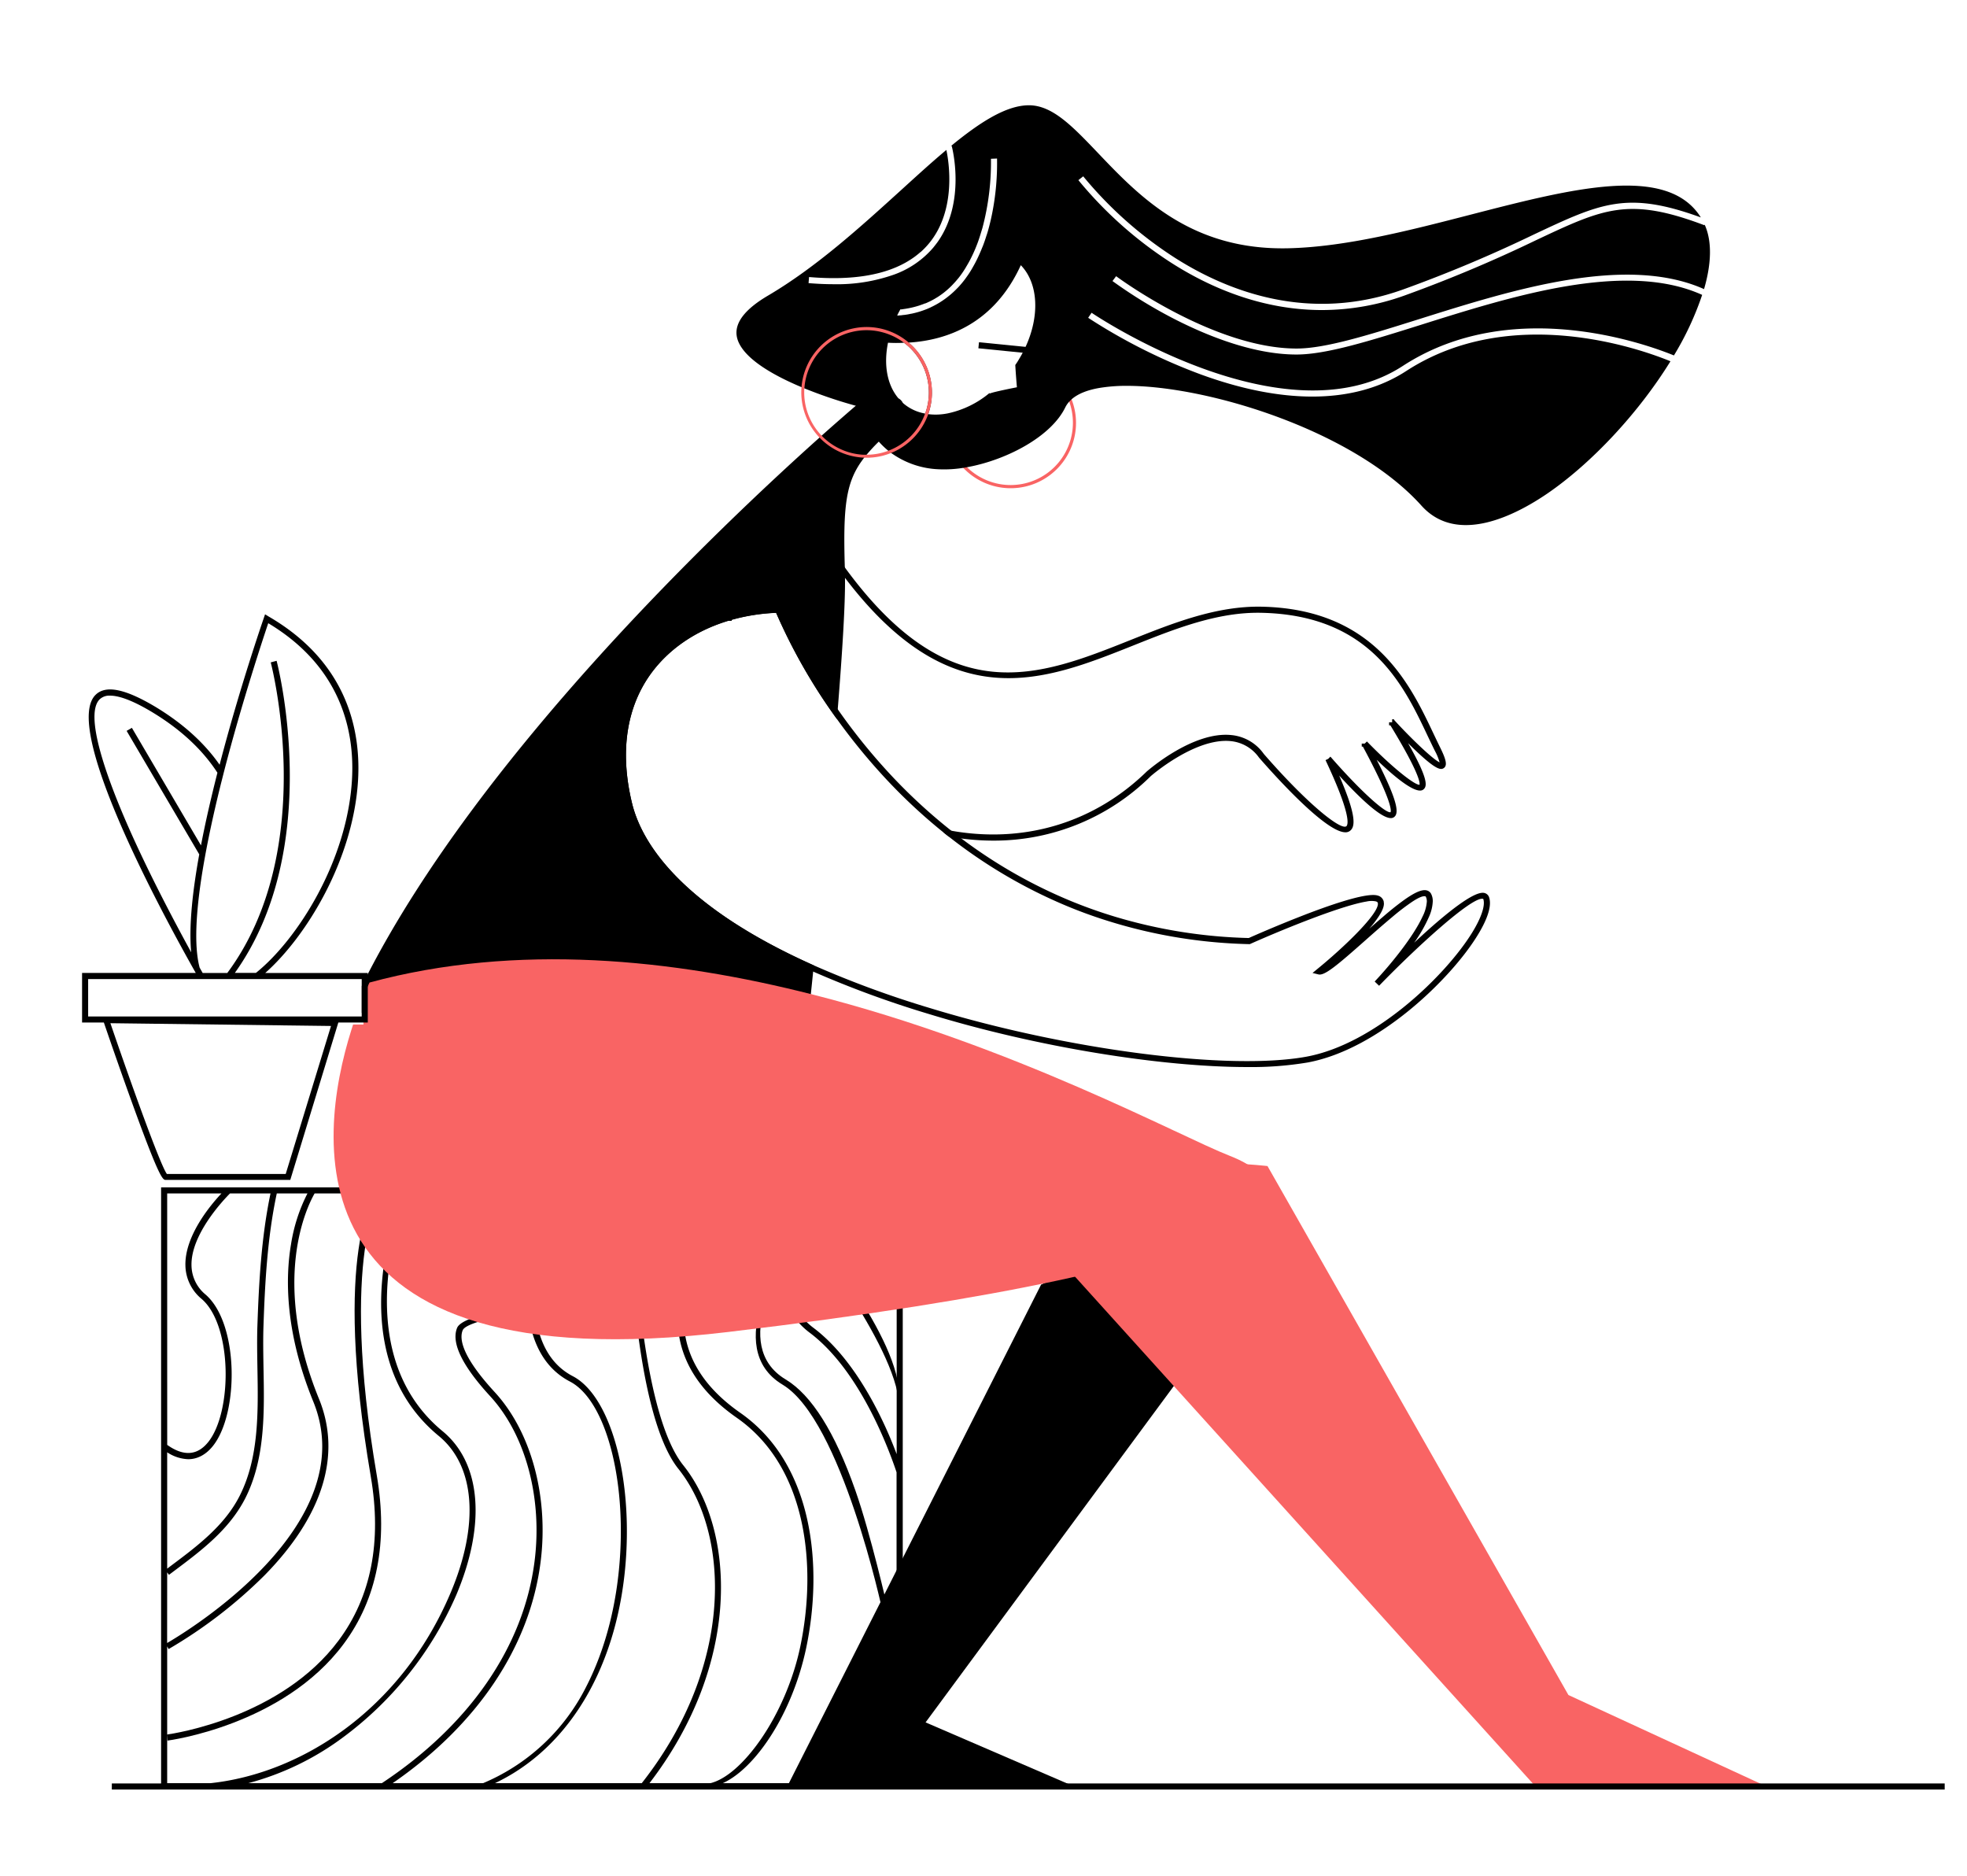
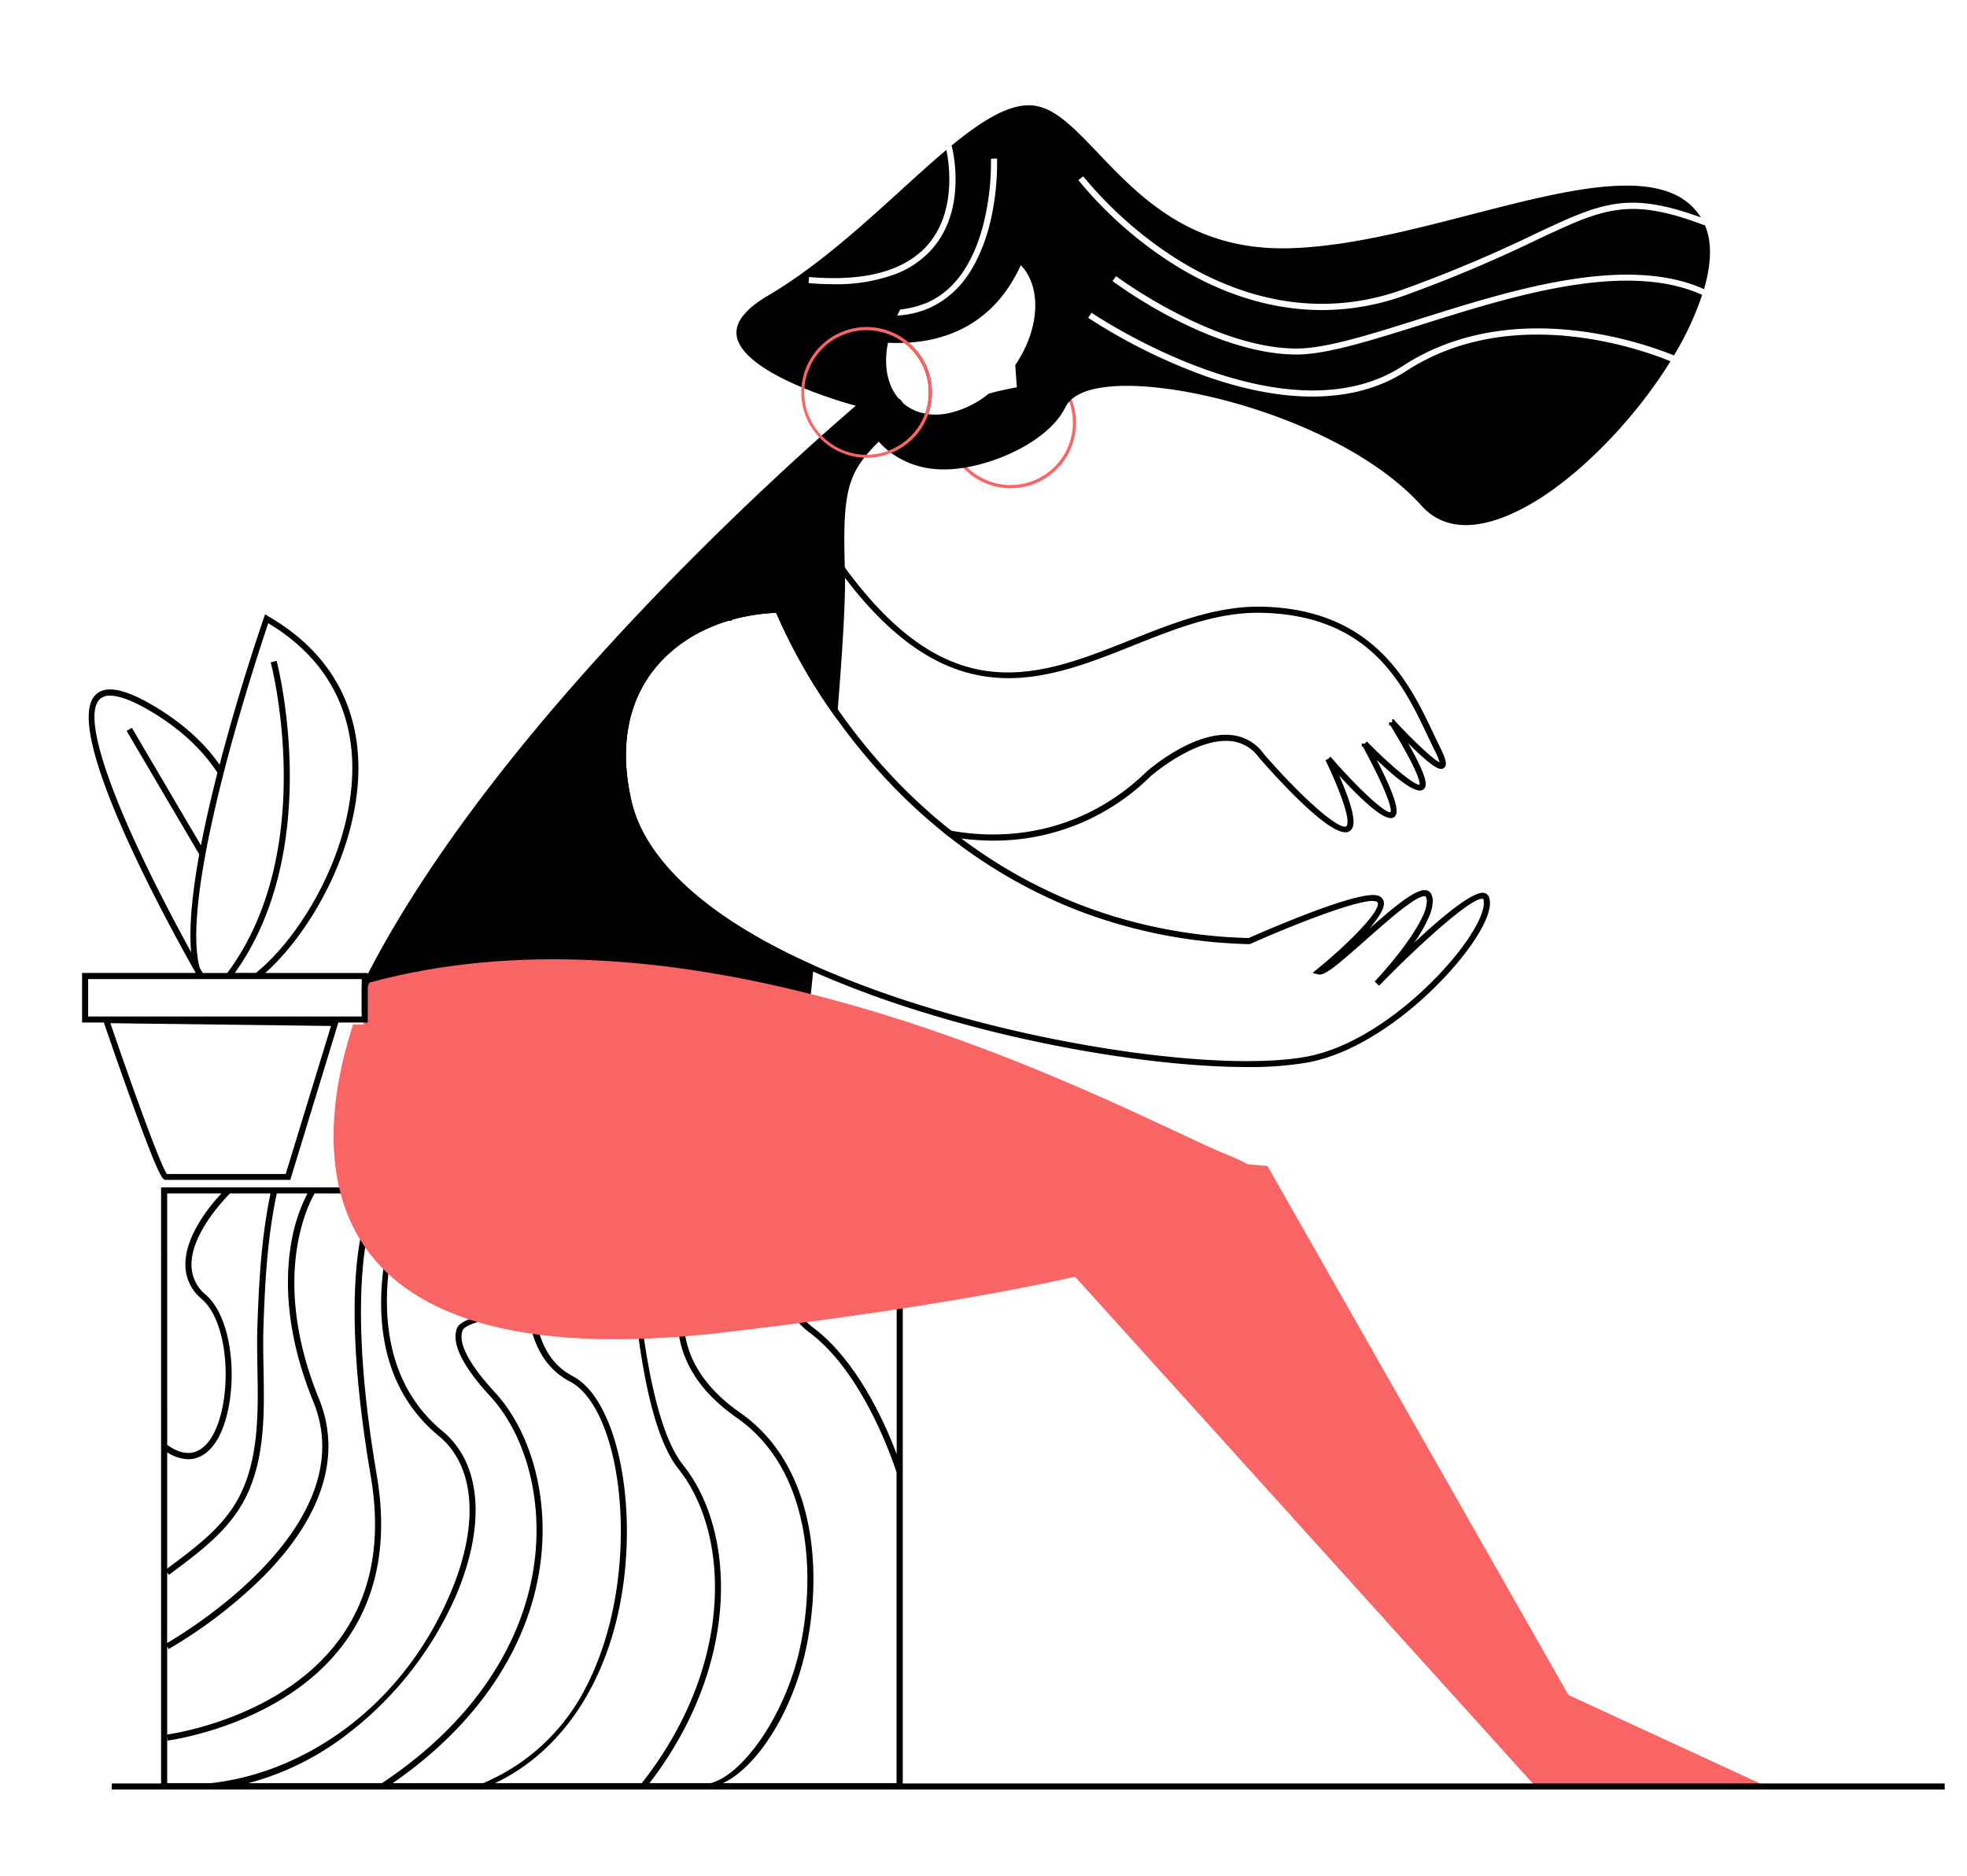
<svg xmlns="http://www.w3.org/2000/svg" id="Capa_1" data-name="Capa 1" viewBox="0 0 647.13 617.19">
  <title>Mesa de trabajo 1</title>
  <path d="M53,390.57v198H297v-198Zm2,2H72.86C69,396.67,60.76,406.69,61,416.3a14.57,14.57,0,0,0,5.36,11c10.15,8.79,10.08,37.16,2.15,47.05-3.57,4.46-8.11,4.78-13.5.94Zm0,85.16A13.38,13.38,0,0,0,61.92,480c3,0,5.81-1.45,8.12-4.34,8.58-10.7,8.62-40.26-2.41-49.82A12.63,12.63,0,0,1,63,416.26c-.22-10.14,10.35-21.36,12.67-23.69H89c-3.08,14.64-3.84,30-4.31,43.31-.16,4.57-.08,9.2,0,14.11.26,14.49.52,29.47-5.81,42-5,9.89-14,16.61-22.69,23.11L55,516Zm0,39.5.6.8,1.82-1.37c8.87-6.64,18-13.5,23.27-23.8,6.56-12.94,6.29-28.17,6-42.9-.08-4.88-.16-9.5,0-14,.46-13.35,1.23-28.79,4.37-43.38h10.09a55.48,55.48,0,0,0-5.41,16.74C93.9,420.2,93.67,438,103.05,461c16.67,40.73-42.12,76-48.07,79.46Zm240-38.9c-1.19-3.13-2.75-7-4.71-11.07-4.56-9.57-12.2-22.62-22.69-30.49-19-14.24,2.18-44.38,2.38-44.67l-2-.45c-.22.29-22.17,31.31-1.62,46.72,16.35,12.26,25.89,37.81,28.6,45.93V586.57H213.67c30.18-39.28,28.4-83,11.09-104.62-15.6-19.5-16.81-90-16.82-90.3l-1.25.92c0,.27.49,70.6,16.51,90.62,17,21.27,18.48,64.6-12.07,103.38H129.18c27.86-19.2,45.08-44.83,48.65-72.6,2.77-21.45-3-42.94-15.11-56.08-10.79-11.72-11.66-17.52-10.49-20.32,1.43-3.41,22.07-6.26,22.12-6.26l-.09-1.7c-.26,0-21.94,2.59-23.87,7.18-2,4.86,1.61,12.41,10.85,22.46,11.7,12.71,17.3,33.58,14.61,54.46-3.61,28-21.42,53.8-50.23,72.86H81.67a91.58,91.58,0,0,0,31.52-15.32,115.67,115.67,0,0,0,36.9-46.53c9.88-23.32,8.2-43.48-4.47-53.92-33-27.19-11.4-78.68-11.19-79.15h-1.61c-.21.49-22.66,52.54,11.52,80.69,12,9.85,13.42,29.14,3.91,51.6-16.5,39-49.72,59.52-79,62.63H55v-15l-.12-1,.12,0v-29l.48.88a156.31,156.31,0,0,0,31.48-24.18c19.28-19.61,25.49-39.69,18-58.08-16-39.21-3.83-63.51-1.45-67.62H295Z" />
-   <path d="M290.34,530c-.1-.5-13.49-62.88-32.87-74.52-20.51-12.3,1.11-43.38,1.32-43.9l.57-.63-.58,1.34v1.69c-.19.46-19.22,28.43-.29,39.79,8.5,5.1,16.22,17.39,22.93,36.52C286.39,504.4,292,528.87,292,529Z" />
-   <path d="M295.76,461.87c-1-19.44-32.42-59.08-32.57-59.26l.8-1.07c.62.75,30.76,36.19,31.77,56.29Z" />
  <path d="M113.05,540.78c-19.93,26.81-57.57,31.74-57.95,31.78l-.24-2,.12,0c2.31-.32,37.62-5.6,56.47-31,10.66-14.34,14.2-32.45,10.54-53.84-12.73-74.48,1.2-93.34,2.28-94.09l1.12.45s-13.94,20.16-1.42,93.3C127.72,507.35,124.05,526,113.05,540.78Z" />
  <path d="M475,252.65a1.46,1.46,0,0,1-.87.29c-1.2,0-3.48-1.29-9.21-6.83l-1.68-1.64c6.9,12.13,6.27,14.29,5,15.26a1.67,1.67,0,0,1-1.06.32c-3,0-9.05-5.13-14.26-10.12,7.5,14.65,7.21,17.81,5.66,18.89a1.7,1.7,0,0,1-1,.29c-2.78,0-8.46-4.68-17-14,6.06,13.94,5.19,17.14,3.39,18.31a2.33,2.33,0,0,1-1.33.36c-6.51,0-23.17-18.53-28.44-24.58a12.91,12.91,0,0,0-9.27-5.41c-11.71-1.2-26.17,11.37-26.32,11.5a73.22,73.22,0,0,1-51.83,21.23,80.51,80.51,0,0,1-10.56-.71c-.59-.07-1.19-.16-1.78-.25l-2.35-.39-1.7-1.35.2-1c.78.16,1.56.31,2.35.44l1.8.3c23.5,3.63,45.7-3.38,62.51-19.76.66-.57,15.3-13.32,27.88-12A14.76,14.76,0,0,1,415.78,248c14.22,16.33,25.16,25.09,27.13,23.81.44-.29,2.17-2.69-6.82-21.77l.88-.42.72-.73.05.06.08.08v0c10.38,11.88,18.14,18.54,19.66,18.14.18-.31.87-3.05-9.1-21.58H448v-1h1l.71-.69.09.09c8.48,8.72,15.68,14.29,17.21,14.16.17-.61,0-3.82-9.58-19.55H457v-1h1v-1h.56l.22.36h0c4.8,5.26,12.38,12.68,14.84,13.82a17.74,17.74,0,0,0-1.53-3.75c-.78-1.55-1.56-3.21-2.39-4.94-7.95-16.79-18.84-39.78-54.74-40.51-14.44-.32-28.54,5.33-42.19,10.78-29.41,11.73-59.72,23.81-94.76-22.26-3.45-4.53-6.95-9.63-10.49-15.35A51.37,51.37,0,0,0,255,180.49c-8.65,5.57-13.42,12.73-14.2,21.3,0,.12,0,.25,0,.37,0,.58-.08,1.15-.08,1.74a2.71,2.71,0,0,0,0,.29h-2c0-.62,0-1.21.06-1.81l0-.39c.73-9.26,6-17.29,15.21-23.21a51.19,51.19,0,0,1,13.77-6.18l.71-.18.38.63q4.6,7.48,9.09,13.6c34.71,47.52,63.63,36,94.11,23.84,13.83-5.52,28.12-11.21,43-10.92,37.13.76,48.79,25.37,56.51,41.65.82,1.72,1.6,3.37,2.36,4.9C475.86,250.08,476.16,251.85,475,252.65Z" />
  <path d="M352.88,132.3a21.57,21.57,0,0,0-16.55-14.38l-.26.46c-.09.15-.18.31-.28.46A20.49,20.49,0,1,1,312,139.07a18.92,18.92,0,0,1,.12-2.14l-.52.09-.51.08c-.06.65-.09,1.3-.09,2a21.5,21.5,0,0,0,43,0A21.11,21.11,0,0,0,352.88,132.3Z" fill="#f96464" />
  <path d="M159.14,588.18l-.88-1.33a67,67,0,0,0,34.56-31.94c6.46-12.54,10.35-27.83,11.24-44.24,1.46-26.83-5.5-50.47-16.54-56.21-10.61-5.52-15.38-17.92-13.8-35.87a134.67,134.67,0,0,1,5.71-26.94l2.4.45c-.17.46-17.32,48.14,6.61,60.59,11.71,6.08,19.11,30.51,17.61,58.09C204,548.35,186.4,577.35,159.14,588.18Z" />
  <path d="M234.5,587.66l-1.19-1c10.59-2.12,25.22-22.29,30-45.12,5.33-25.56,2.65-58.72-20.89-75.15-11.91-8.3-18.42-18.33-19.35-29.8-1.84-22.75,19.83-44.09,20.7-44.94l2.23.92a87.81,87.81,0,0,0-12.18,14.58c-4.5,7.09-9.67,17.93-8.75,29.29.88,10.84,7.1,20.37,18.49,28.31,24.34,17,27.17,51,21.7,77.2C260.25,565.91,246,585.36,234.5,587.66Z" />
  <path d="M293,141.57c-1.49,1.39-2.85,2.67-4.08,3.89a56.42,56.42,0,0,0-4.59,5.07c-.25.32-.48.63-.71.95-5.36,7.38-6.28,15.3-5.68,35.17l.06,1.92c0,.48,0,1,0,1.52.11,8.46-.87,24.35-2.4,43.34-.08,1-.16,2.07-.25,3.11a186.44,186.44,0,0,1-20-34.94,64.07,64.07,0,0,0-14.64,2.3,2.71,2.71,0,0,0,0,.29h-1c-10.33,3.1-19,8.84-25,16.67-8.59,11.3-10.92,26.33-6.74,43.47,3,12.17,15,33.26,59.76,53.24l-.21,2.09c-.17,1.64-.33,3.26-.5,4.86-2.79,27-5,47.05-5,47.05-65.5,18.47-124-23-141-36.76-.75-.6-1.42-1.15-2-1.64v-8.84c.65-1.31,1.32-2.63,2-3.95C158.5,247.78,236.07,174,269.31,144.21l.74-.67c4.56-4.06,8.24-7.26,10.8-9.47s4.13-3.5,4.13-3.5,7.53-.68,11,1.35a0,0,0,0,1,0,0,3.38,3.38,0,0,1,1.44,1.49h0C298.15,135.09,297.21,137.64,293,141.57Z" />
  <path d="M426.58,114.65c9.56,0,23.84-4.5,40.38-9.7,30.29-9.54,67.85-21.36,93.66-9.85,2.51-8.6,2.62-15.9.19-21.23l-.08.22c-24.91-9.43-33.19-5.53-55.32,4.89a455.78,455.78,0,0,1-43,18.11,80.52,80.52,0,0,1-27.51,4.9c-20.1,0-37.25-7.68-49.49-15.5a131.7,131.7,0,0,1-30.63-27.23L356.37,58a130.09,130.09,0,0,0,30.17,26.8c17.14,10.92,44.1,21.59,75.2,10.37a452.44,452.44,0,0,0,42.82-18c22.13-10.42,30.75-14.48,55-5.65-11-17.6-42.31-9.52-75.38-1-20.43,5.28-41.57,10.74-60.44,11.15-31.89.71-48.85-17-62.48-31.31-8.39-8.79-15-15.73-22.74-15.73-7.41,0-16,5.47-25.68,13.42l.26-.07c.21.77,4.7,18.31-4.55,31.51-.47.66-1,1.31-1.5,1.95a30.53,30.53,0,0,1-12.93,8.89,56.22,56.22,0,0,1-19.92,3.16q-3.92,0-8.19-.36l.16-2c14.35,1.22,25.48-.67,33.24-5.64a26.73,26.73,0,0,0,3.43-2.58l.05,0a26.71,26.71,0,0,0,2.62-2.7c9.32-11.09,6.63-27.16,5.84-30.89-4.79,4-9.83,8.61-15.1,13.4-13,11.79-27.65,25.15-43.6,34.53-7.44,4.38-10.9,8.8-10.29,13.16.77,5.42,7.82,11.14,20.38,16.54l.93.39.49.21.49.2a151.44,151.44,0,0,0,15.81,5.42c1,.29,1.63.44,1.66.45l.51.13.18.5a34.5,34.5,0,0,0,5.7,10.31,27.7,27.7,0,0,0,3.81,3.78l.47.37a5.09,5.09,0,0,0,.47.34,28.65,28.65,0,0,0,15.66,5.32,39.72,39.72,0,0,0,8.46-.55l.59-.1.64-.12c12.75-2.41,27.18-10,31.85-19.57a8.15,8.15,0,0,1,1.24-1.84c.12-.14.26-.28.4-.42l.39-.37c2.24-2,5.81-3.37,10.65-4a54.48,54.48,0,0,1,7.57-.48c26.86,0,74.81,14.78,96.94,39.41,11.78,13.11,31,3.13,41.44-4,14.59-10,30-26.52,40.48-43.49-9.69-4-52.36-19.26-86.94,3.21-8.6,5.59-19,8.4-30.91,8.4-11.07,0-23.4-2.43-36.72-7.3a187.14,187.14,0,0,1-37-18.61l1.12-1.66c.63.44,63.42,42.83,102.4,17.49,35.65-23.18,79.71-7.32,89.19-3.45A99.11,99.11,0,0,0,560,97c-25.12-11.37-62.42.37-92.47,9.83-16.7,5.25-31.12,9.79-41,9.79-14.67,0-30.37-6.59-41-12.11A159.32,159.32,0,0,1,366,92.45l1.2-1.6C367.5,91.09,399.24,114.65,426.58,114.65ZM296.32,101.78c.36,0,.71-.08,1.06-.13s.53-.07.79-.12.61-.1.92-.17h0q.63-.12,1.23-.27c.72-.17,1.42-.37,2.11-.59l1.16-.41c.23-.08.46-.17.68-.27l.13,0c.29-.11.57-.24.85-.37a23.89,23.89,0,0,0,2.14-1.09l.82-.49c.27-.16.53-.33.78-.5l.48-.33c.59-.41,1.16-.85,1.71-1.31s.85-.73,1.26-1.12.66-.63,1-1,.68-.71,1-1.09l0,0c.29-.33.57-.67.85-1l.19-.24c.29-.37.57-.74.84-1.12s.7-1,1-1.5c.21-.32.41-.65.61-1,0-.07.09-.14.13-.22.23-.39.45-.78.67-1.17s.46-.85.68-1.29a.61.61,0,0,0,.07-.14c.2-.39.39-.79.58-1.19l.27-.59c.18-.4.36-.81.53-1.22s.3-.73.44-1.09.29-.73.42-1.1c.56-1.52,1-3.06,1.47-4.59a84.16,84.16,0,0,0,2.83-22.83l2-.08a84.6,84.6,0,0,1-1.45,17.23c-.32,1.72-.73,3.57-1.24,5.48-.13.48-.27,1-.41,1.46s-.21.7-.32,1-.29.94-.46,1.41c-.1.31-.2.62-.32.93-.24.68-.49,1.37-.78,2-.12.33-.26.67-.41,1-.35.84-.73,1.67-1.13,2.5s-.83,1.65-1.29,2.45q-.27.49-.57,1c-.51.86-1.06,1.71-1.66,2.53-.28.4-.57.8-.88,1.19s-.59.75-.91,1.11l-.31.36c-.31.36-.64.72-1,1.07a0,0,0,0,0,0,0c-.36.37-.73.74-1.11,1.09a1.51,1.51,0,0,1-.23.21c-.37.35-.76.69-1.15,1a29,29,0,0,1-3.18,2.29c-.37.23-.74.45-1.12.66s-.54.3-.81.43a6.53,6.53,0,0,1-.7.35,10.8,10.8,0,0,1-1,.48c-.36.16-.73.32-1.1.45a27.57,27.57,0,0,1-3.44,1.09l-.72.17-.49.11c-.23,0-.47.1-.7.13-.58.12-1.17.21-1.77.28-.31,0-.63.09-.95.11s-.42,0-.63.06a4.21,4.21,0,0,1-.62,0c.34-.7.71-1.41,1.11-2.1Zm1.54,31.44c-.29-.22-.58-.46-.85-.71h0a3.38,3.38,0,0,0-1.44-1.49h0c-3.78-4.49-4.88-11.16-3.42-18.28,1.65.09,3.42.12,5.26,0a20.47,20.47,0,0,1,8.19,16.38,20.1,20.1,0,0,1-1.21,6.92A14.9,14.9,0,0,1,297.86,133.22Zm39.49-19c-.43.93-.9,1.85-1.42,2.77l-.26.46c-.09.15-.18.31-.28.46a25.16,25.16,0,0,1-1.37,2.16c.23,3.85.54,7.32.54,7.32s-8.6,1.67-9,2.12c0,0,0-.05,0-.25A31.64,31.64,0,0,1,311.7,136l-.52.09-.51.08a19.65,19.65,0,0,1-5.3.06,21.12,21.12,0,0,0,1.21-7.09,21.44,21.44,0,0,0-7.68-16.44c12.52-.76,28.09-6.09,36.94-25.47C341.67,93.25,342.1,104,337.35,114.23Z" />
-   <path d="M397.51,440.57l-93,126,51,22-96.73-.49,83.73-165.51S418.51,386.57,397.51,440.57Z" />
  <path d="M239.57,438.15C94,455.46,104.46,374.32,115.53,339c.21-.69.43-1.35.64-2h3.4v-9.24c1.19-2.91,2-4.56,2-4.56,48.42-13.13,100-7.74,146,4,66.06,16.78,120.47,46.56,137,53C432.57,391.15,424.57,416.15,239.57,438.15Z" fill="#f96464" />
  <path d="M347,412.57l159,176,75-1-65-30-99-174S331,373.57,347,412.57Z" fill="#f96464" />
  <rect x="36.79" y="586.66" width="603" height="2" />
  <path d="M87.26,320.06c13.56-12,29-37.32,30.54-63.48.93-16.25-3.45-38.79-29.6-53.89l-1-.61-.39,1.15c-.68,2-8.13,23.62-14.56,48.33q-7.56-10.81-20.94-18.94c-10-6-16.45-7.38-19.83-4.09C20.65,239,51,296.27,64,319.34v0l.4.7H27v16.31h7.17c.84,2.47,4.79,14,8.89,25.33,9.54,26.45,10.5,26.45,11.52,26.45H95.5l15.81-51.78H121V320.06ZM94,386.17H54.9c-2.2-2.95-12.29-31.18-18.58-49.59l72.58.91ZM72.39,259c.2-.82.41-1.64.62-2.46s.46-1.83.69-2.73C79.59,231,86.54,210.09,88.25,205c24.33,14.58,28.44,36,27.55,51.42-1.54,26.85-18,52.7-31.59,63.6H77.27C106.94,278.5,91.18,218,91,217.37l-1.93.52c.17.64,16,61.39-14.29,102.17H66.68c-.31-.54-.64-1.13-1-1.76C63.48,310.09,64,293.14,72.39,259ZM62.9,313.25c-5.21-9.51-12.89-24-19.36-38.31S27,235.63,32.83,230a4.64,4.64,0,0,1,3.4-1.17c3.2,0,7.94,1.86,14,5.53,9.25,5.61,16.37,12.24,21.3,19.82-2,7.9-3.9,16-5.41,23.91L43.39,239.42l-1.73,1,23.89,40.62.2-1.08C63.38,292.7,62.08,304.56,62.9,313.25ZM119,334.37H29V322.06h90Z" />
-   <rect x="335.98" y="100" width="2" height="30.15" transform="translate(188.95 438.93) rotate(-84.29)" />
  <path d="M298.9,112.63a21.41,21.41,0,0,0-13.82-5.06,20.73,20.73,0,0,0-4,.39,21.54,21.54,0,0,0-17.38,19.28c-.05.6-.08,1.21-.08,1.83a21.54,21.54,0,0,0,19.62,21.41c.62.06,1.25.09,1.88.09a21.19,21.19,0,0,0,8.17-1.62,21.55,21.55,0,0,0,12.12-12.79,21.12,21.12,0,0,0,1.21-7.09A21.44,21.44,0,0,0,298.9,112.63ZM304.37,136a20.53,20.53,0,0,1-12.06,12.25,20.22,20.22,0,0,1-7.23,1.33c-.39,0-.79,0-1.17,0a20.54,20.54,0,0,1-19.33-20.46c0-.48,0-.95.06-1.42a20.51,20.51,0,0,1,15.74-18.53,20.36,20.36,0,0,1,12.37.95,19.61,19.61,0,0,1,4.64,2.62,20.47,20.47,0,0,1,8.19,16.38A20.1,20.1,0,0,1,304.37,136Z" fill="#f96464" />
  <path d="M489.94,295.28a2.16,2.16,0,0,0-1.58-1.54c-1.63-.4-4.67,1.19-8.33,3.82-1.62,1.16-3.36,2.52-5.15,4-3.17,2.62-6.49,5.61-9.62,8.54a48.09,48.09,0,0,0,4.88-8.54,14,14,0,0,0,1.23-5,5.25,5.25,0,0,0-.5-2.45,2.24,2.24,0,0,0-1.64-1.25c-1.72-.33-4.4,1.05-8,3.7-1.83,1.35-3.91,3-6.21,5-1.43,1.21-2.95,2.54-4.56,3.95a36.34,36.34,0,0,0,3.06-3.95c1.26-1.92,2-3.6,1.72-4.84l0-.16a2.69,2.69,0,0,0-1.92-1.95c-1.91-.64-6.36.3-11.72,1.95-4.37,1.35-9.35,3.17-14,5-7.81,3.06-14.8,6.12-16.77,7a166.87,166.87,0,0,1-43.95-7c-4.91-1.48-9.63-3.16-14.14-5a163.78,163.78,0,0,1-36.44-20.73c-1.12-.83-2.21-1.68-3.28-2.53h0a179.86,179.86,0,0,1-21.44-20,198,198,0,0,1-15.91-19.9c-12.86-18.37-18.63-33-18.7-33.22l-.25-.66-.71,0a65.69,65.69,0,0,0-15.15,2.22c-.7.18-1.39.38-2.07.59-10.57,3.26-19.5,9.2-25.64,17.27-9,11.8-11.41,27.41-7.08,45.16,3.07,12.58,15.45,34.41,61.49,54.85a332.91,332.91,0,0,0,37.83,13.88C341.1,344.45,382,351,410.31,351a112.45,112.45,0,0,0,19.85-1.49c23.33-4.28,47.17-27.5,55.95-41.85C488.42,303.92,491,298.7,489.94,295.28Zm-5.54,11.38c-8.58,14-31.87,36.75-54.6,40.93-25.47,4.67-78.73-2.19-123.88-16a328,328,0,0,1-38.21-14.05c-44.76-20-56.79-41.07-59.76-53.24-4.18-17.14-1.85-32.17,6.74-43.47,5.94-7.83,14.65-13.57,25-16.67l1-.29a64.07,64.07,0,0,1,14.64-2.3,186.44,186.44,0,0,0,20,34.94A200,200,0,0,0,290,254.62a181.93,181.93,0,0,0,20.43,19.23l1.71,1.35a166.44,166.44,0,0,0,35.45,21.37c4.07,1.81,8.32,3.49,12.73,5a167.94,167.94,0,0,0,50.64,9h.23l.21-.1c6.37-2.83,14.43-6.18,21.78-8.91,6.63-2.46,12.68-4.4,16.38-5a7.36,7.36,0,0,1,3.11-.05l.14.05c.43.18.46.39.49.51.17.94-.67,2.53-2.16,4.49-3.74,4.93-11.6,12.19-17.78,17.22l-1.55,1.27,1.94.48c2,.5,6-2.84,15.4-11.17,2.79-2.47,6-5.3,9-7.8a74.85,74.85,0,0,1,6.56-5c1.85-1.21,3.32-1.89,4.15-1.73a.28.28,0,0,1,.24.18,3.38,3.38,0,0,1,.32,1.55,12.87,12.87,0,0,1-1.44,5c-3,6.52-10.28,15.53-15.72,21.31l1.45,1.39c12-12.4,30.6-29.47,34.18-28.59.06,0,.1,0,.14.18C488.65,297.94,487.33,301.88,484.4,306.66Z" />
</svg>